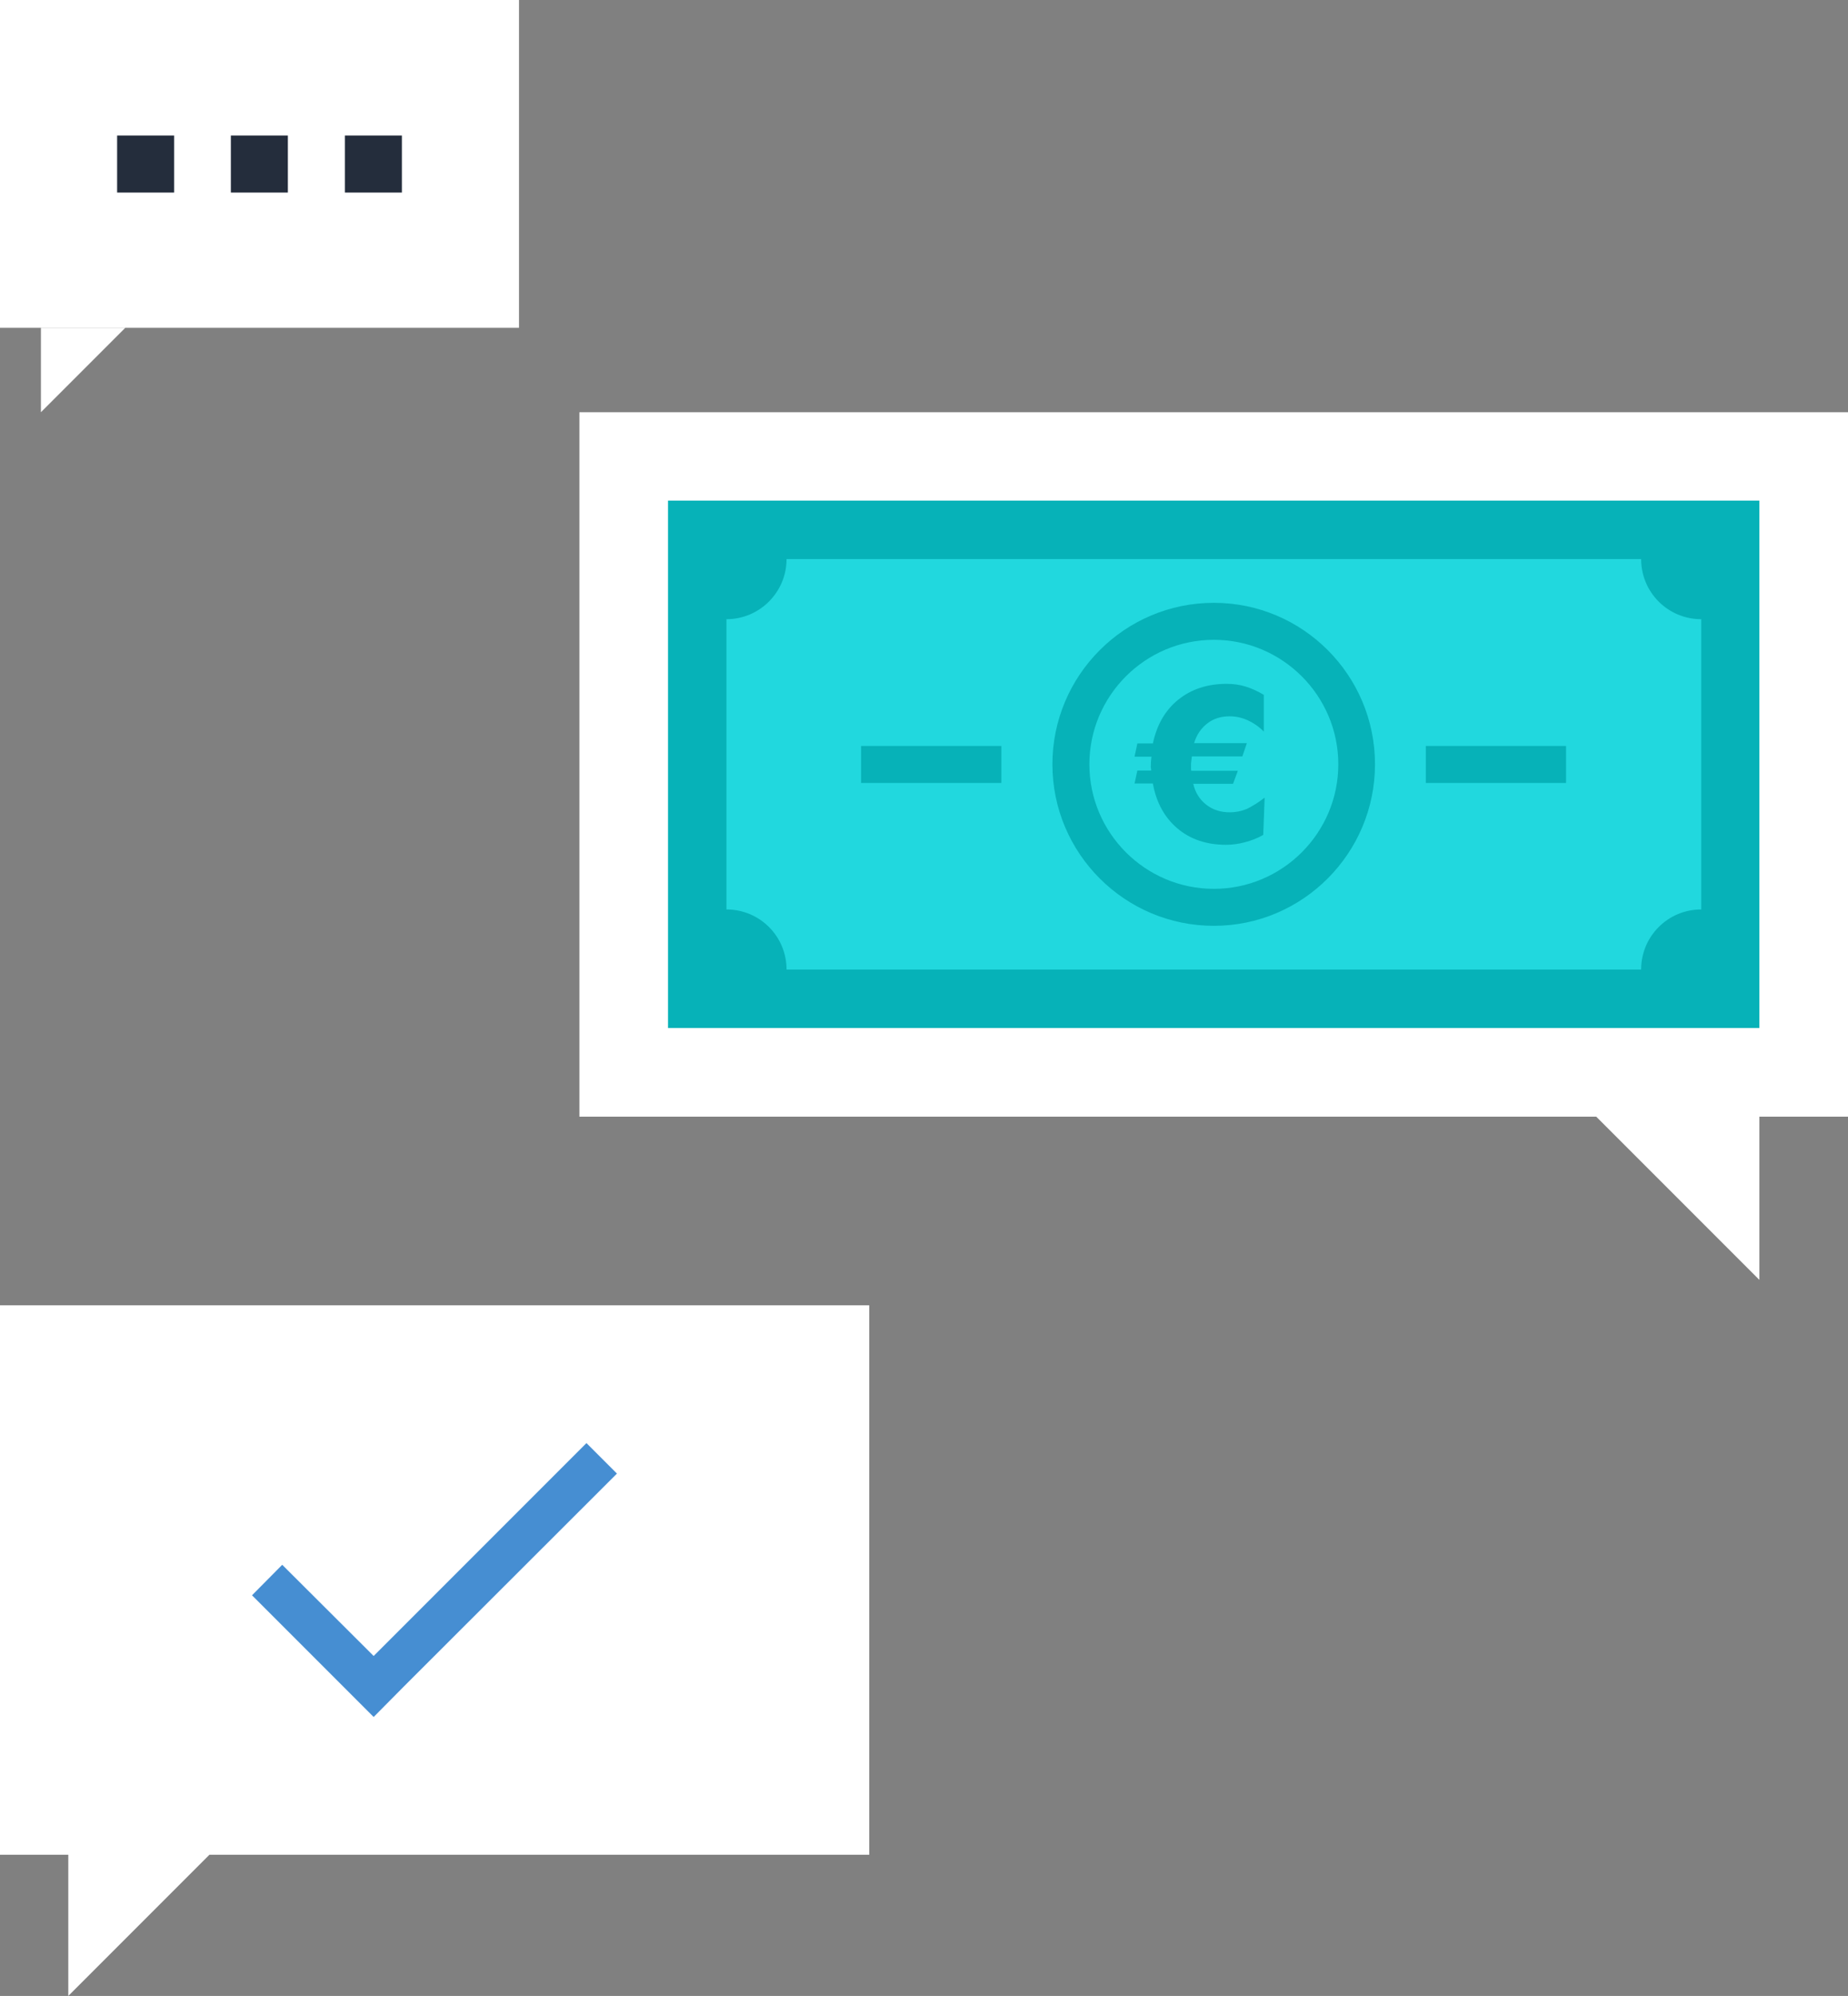
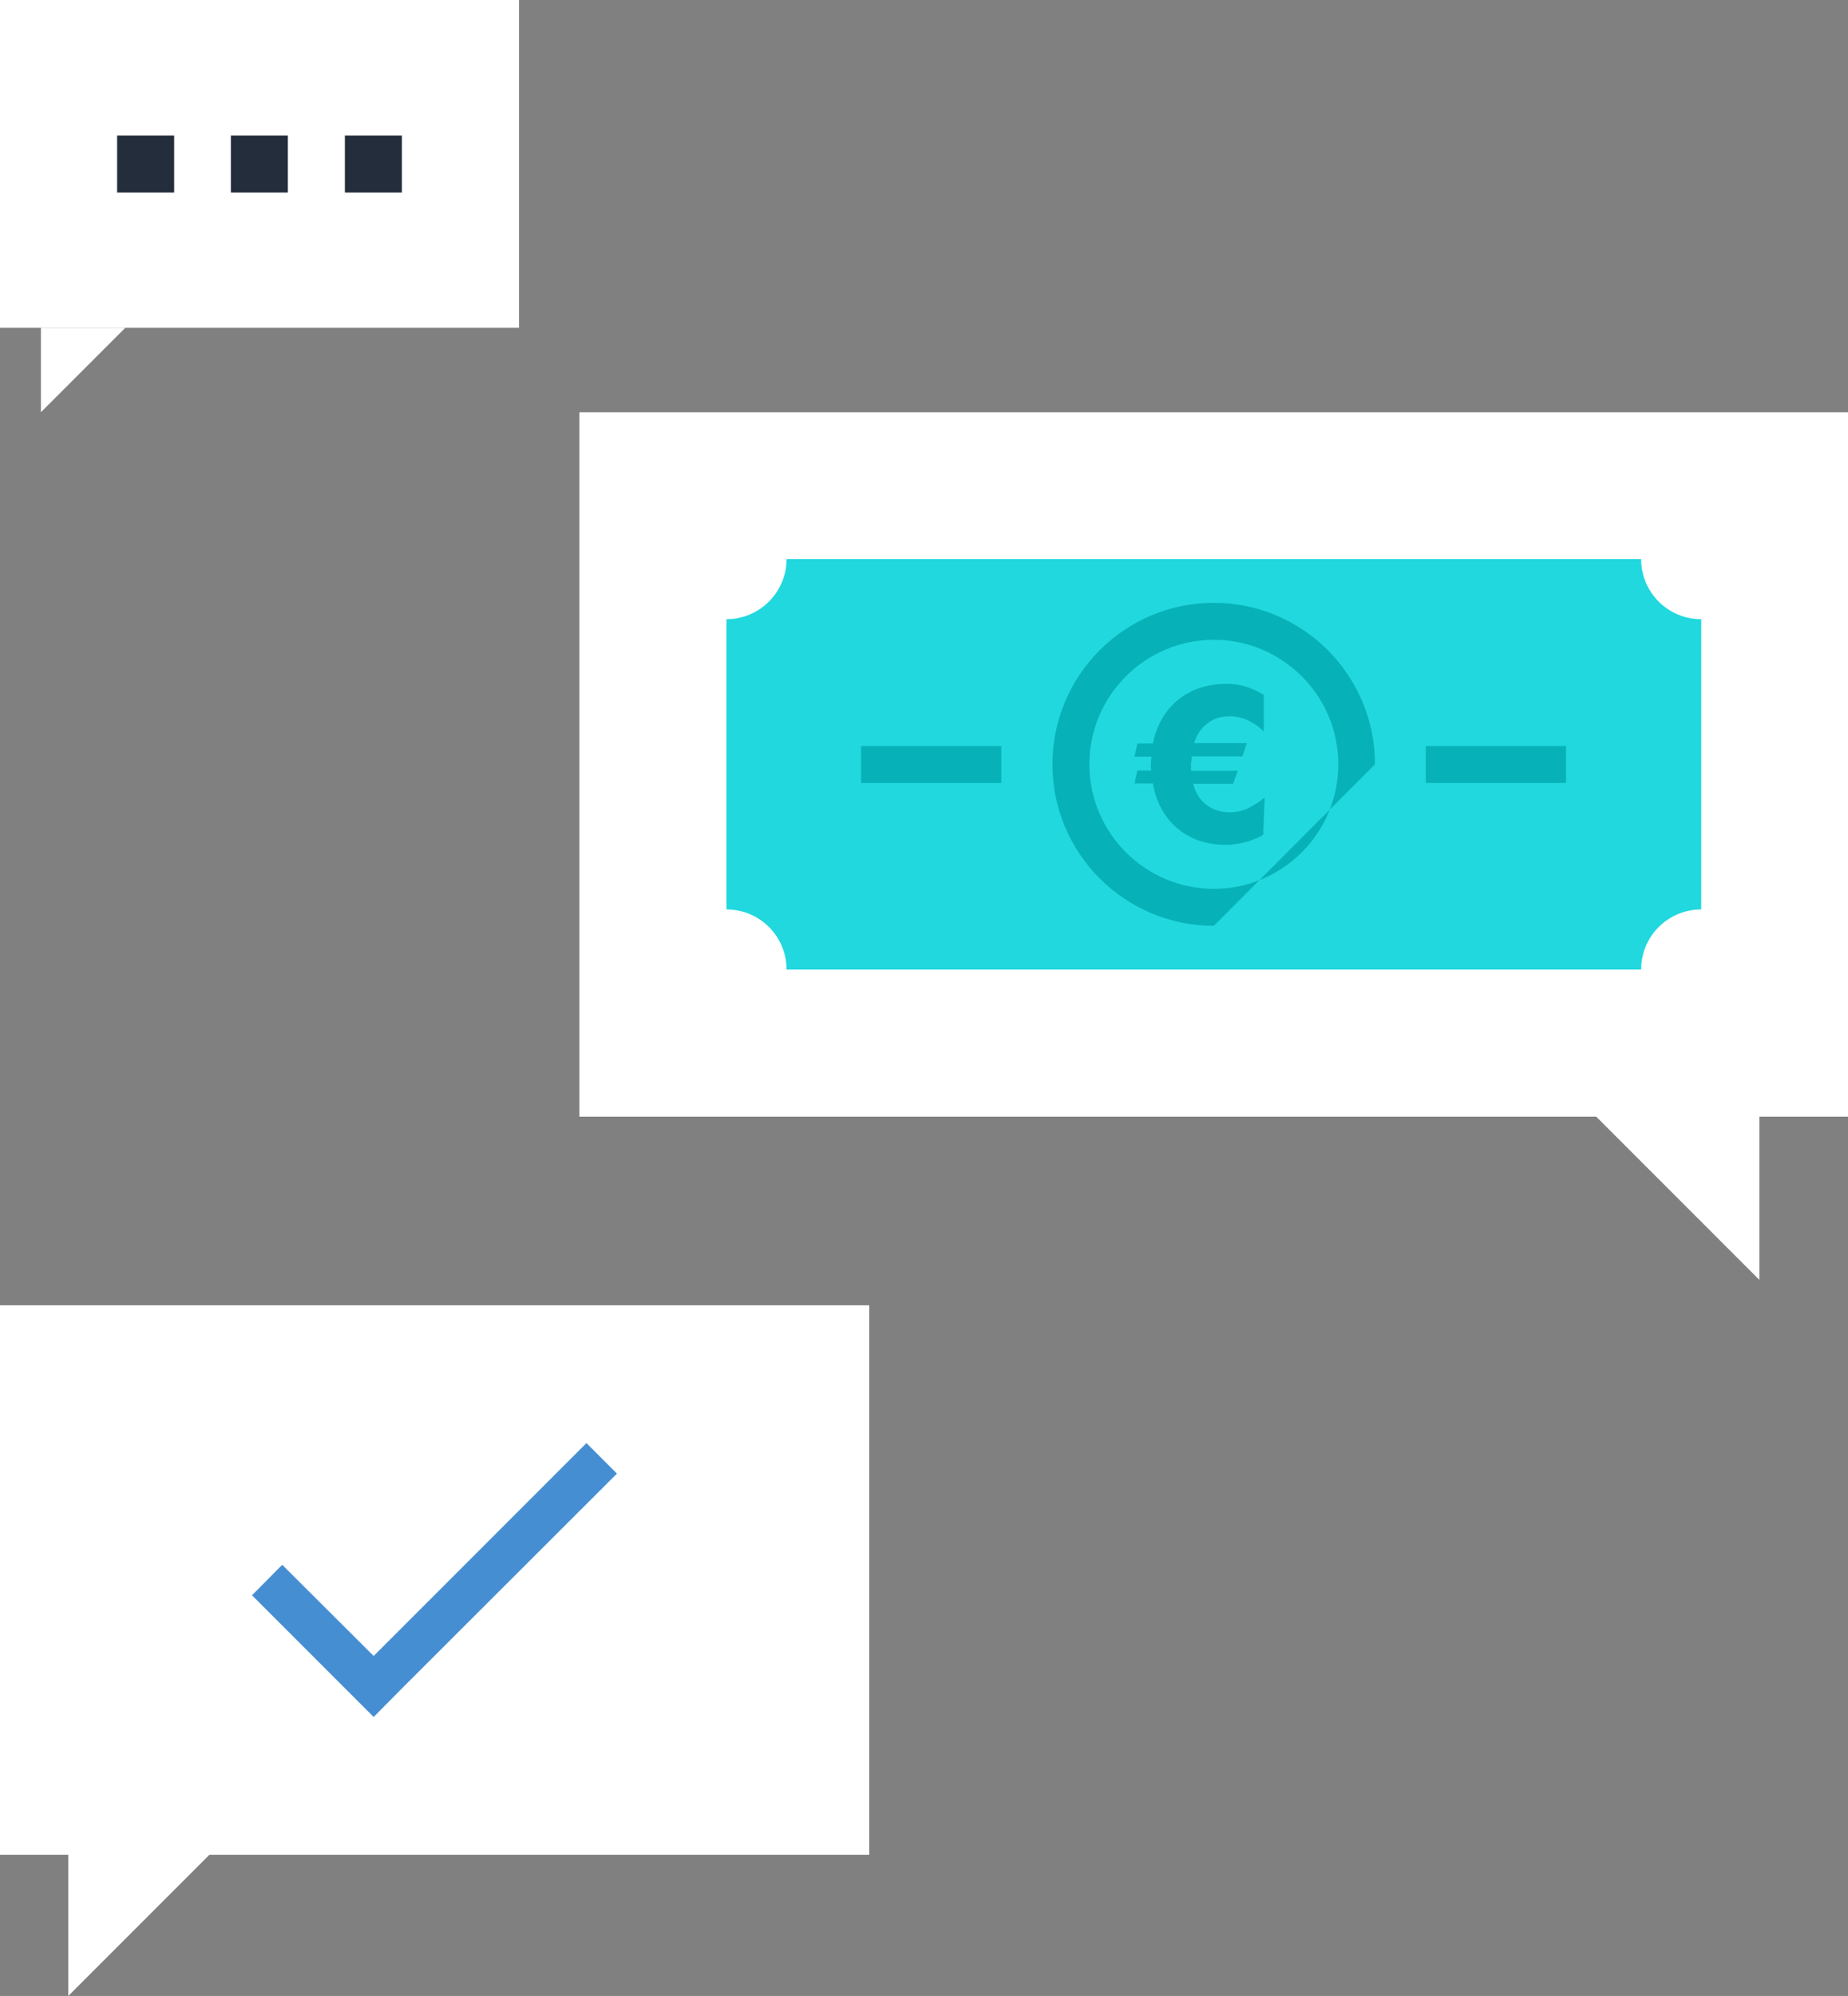
<svg xmlns="http://www.w3.org/2000/svg" version="1.1" id="Ebene_1" x="0px" y="0px" viewBox="0 0 654.8 706.9" style="enable-background:new 0 0 654.8 706.9;" xml:space="preserve">
  <rect x="0" y="0" width="654.8" height="706.9" fill="#808080" stroke="none" />
  <style type="text/css">
	.st0{fill:#FFFFFF;}
	.st1{fill:#06B2B8;}
	.st2{fill:#21D8DE;}
	.st3{fill:#242D3C;}
	.st4{fill:#468ED2;}
</style>
  <g>
    <g>
      <rect x="205.3" y="146" class="st0" width="449.5" height="249.5" />
      <polygon class="st0" points="623.4,453.3 623.4,395.5 565.6,395.5   " />
    </g>
    <g>
-       <rect x="236.7" y="177.3" class="st1" width="386.7" height="186.8" />
      <path class="st2" d="M602.8,322.1c-11.8,0-21.3,9.5-21.3,21.3H278.7c0-11.8-9.5-21.3-21.3-21.3V219.3c11.8,0,21.3-9.6,21.3-21.3    h302.8c0,11.8,9.5,21.3,21.3,21.3V322.1z" />
-       <path class="st1" d="M430.1,327.9c-31.5,0-57.2-25.6-57.2-57.2c0-31.5,25.6-57.2,57.2-57.2c31.5,0,57.1,25.6,57.1,57.2    C487.2,302.2,461.6,327.9,430.1,327.9z M430.1,226.6c-24.3,0-44.1,19.8-44.1,44.1c0,24.3,19.8,44.1,44.1,44.1    c24.3,0,44.1-19.8,44.1-44.1C474.2,246.4,454.4,226.6,430.1,226.6z" />
+       <path class="st1" d="M430.1,327.9c-31.5,0-57.2-25.6-57.2-57.2c0-31.5,25.6-57.2,57.2-57.2c31.5,0,57.1,25.6,57.1,57.2    z M430.1,226.6c-24.3,0-44.1,19.8-44.1,44.1c0,24.3,19.8,44.1,44.1,44.1    c24.3,0,44.1-19.8,44.1-44.1C474.2,246.4,454.4,226.6,430.1,226.6z" />
      <g>
        <g>
          <rect x="505.2" y="264.2" class="st1" width="49.7" height="13.1" />
        </g>
        <g>
          <rect x="305.1" y="264.2" class="st1" width="49.7" height="13.1" />
        </g>
      </g>
      <g>
        <path class="st1" d="M448.1,282.5l-0.5,13.2c-2.1,1.2-4.2,2-6.5,2.6c-2.2,0.6-4.5,0.9-6.7,0.9c-6.8,0-12.6-1.9-17.2-5.8     s-7.5-9.2-8.7-15.9H402l1-4.6l4.9,0c0-0.3,0-0.6-0.1-0.9s0-0.9,0-1.5c0-0.3,0-0.8,0.1-1.6c0-0.4,0.1-0.7,0.1-0.9h-6l1-4.7h5.5     c1.4-6.6,4.4-11.8,9-15.5c4.6-3.7,10.3-5.6,17.1-5.6c2.4,0,4.7,0.3,6.9,1s4.3,1.7,6.3,2.9v13c-1.8-1.8-3.7-3.1-5.7-4     c-2-0.9-4.1-1.4-6.4-1.4c-3.1,0-5.7,0.8-7.9,2.5c-2.2,1.7-3.8,4-4.7,7h18.7l-1.6,4.7h-17.9c-0.1,0.6-0.1,1.2-0.2,1.7     c-0.1,0.5-0.1,0.9-0.1,1.3c0,0.4,0,0.7,0,1.1s0,0.7,0.1,1l16.5,0l-1.7,4.6h-14.1c0.7,3.1,2.3,5.6,4.6,7.4     c2.3,1.8,5.1,2.7,8.4,2.7c2,0,4-0.4,6-1.2C443.6,285.6,445.8,284.3,448.1,282.5z" />
      </g>
    </g>
  </g>
  <g>
    <g>
      <rect class="st0" width="183.9" height="116.1" />
      <polygon class="st0" points="14.5,146 44.4,116.1 14.5,116.1   " />
    </g>
    <g>
      <rect x="122.2" y="48" class="st3" width="20.2" height="20.2" />
      <rect x="81.8" y="48" class="st3" width="20.2" height="20.2" />
      <rect x="41.5" y="48" class="st3" width="20.2" height="20.2" />
    </g>
  </g>
  <g>
    <g>
      <g>
        <rect x="-0.1" y="462.3" class="st0" width="308.1" height="194.6" />
        <polygon class="st0" points="24.2,706.9 74.2,656.9 24.2,656.9    " />
      </g>
    </g>
    <polygon class="st4" points="132.4,586.5 100,554.2 89.3,565 121.6,597.3 132.4,608.1 143.1,597.3 218.6,521.9 207.8,511.1  " />
  </g>
</svg>